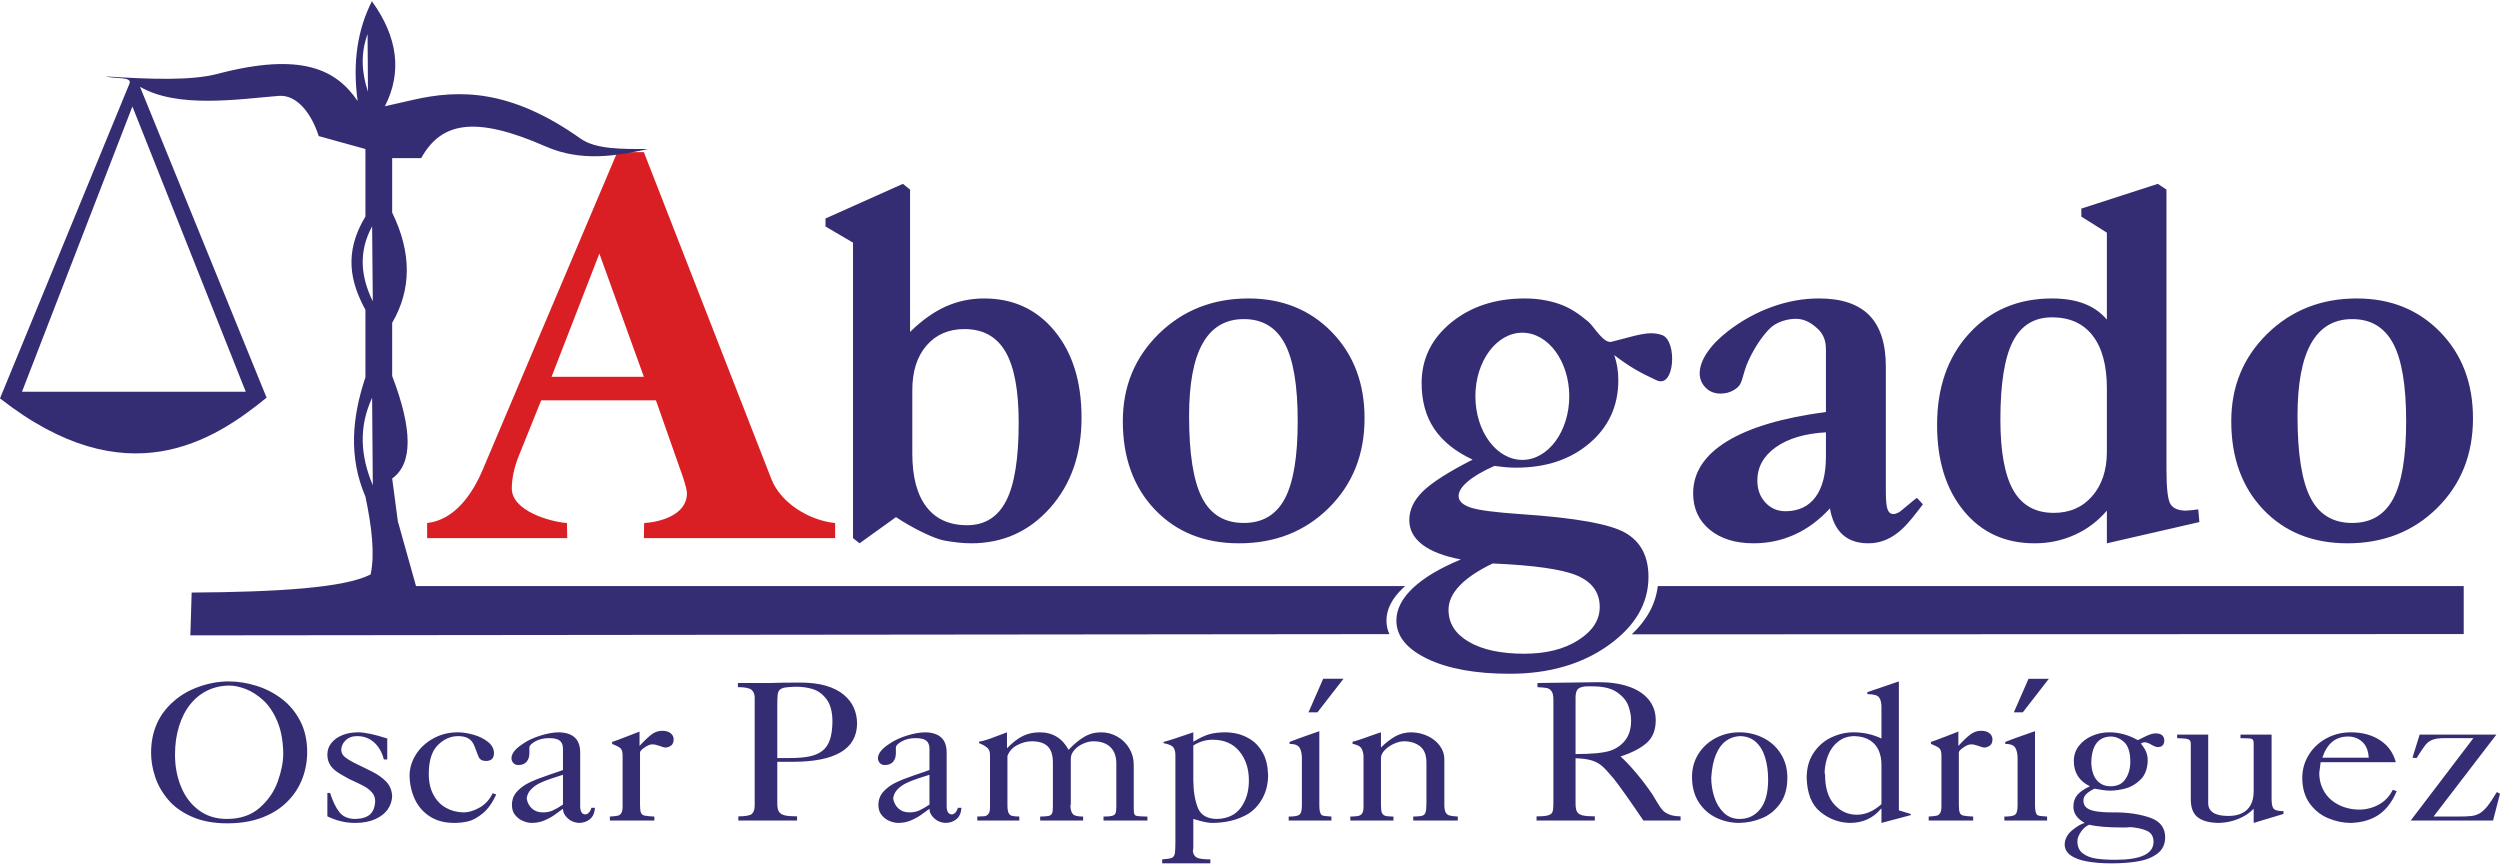
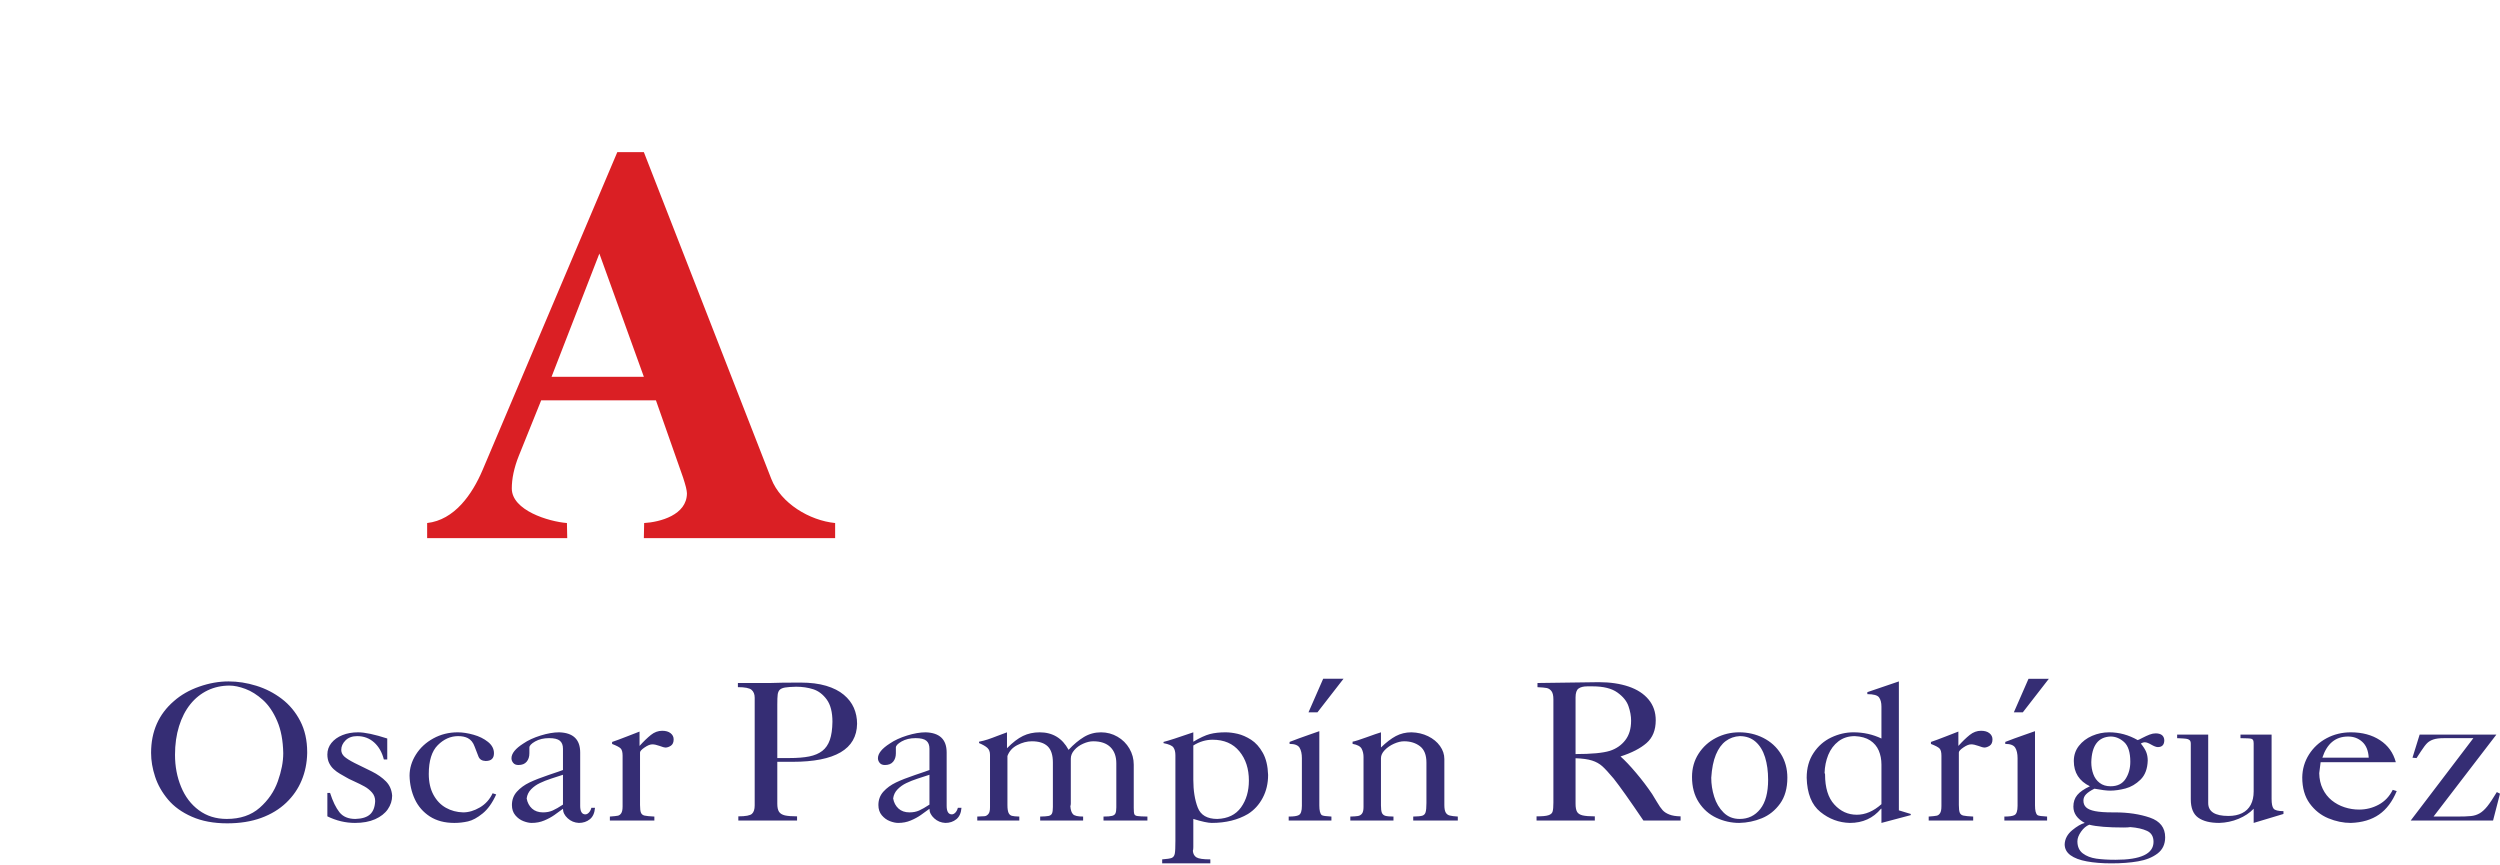
<svg xmlns="http://www.w3.org/2000/svg" xml:space="preserve" width="240px" height="83px" version="1.1" style="shape-rendering:geometricPrecision; text-rendering:geometricPrecision; image-rendering:optimizeQuality; fill-rule:evenodd; clip-rule:evenodd" viewBox="0 0 240000 82765">
  <defs>
    <style type="text/css">
   
    .fil0 {fill:#DA1F24}
    .fil1 {fill:#352D74}
   
  </style>
  </defs>
  <g id="Capa_x0020_1">
    <g id="_2752435578592">
      <g>
-         <path class="fil0" d="M41006 51542l0 -1449c2616,-292 4327,-2742 5324,-5093l12933 -30515 2547 0 12233 31366c919,2355 3678,3999 6130,4242l0 1449 -18363 0 29 -1449c1507,-88 4107,-761 4107,-2860 0,-126 -39,-329 -97,-589 -68,-271 -164,-570 -270,-909l-2609 -7421 -11016 0 -2146 5324c-231,570 -396,1121 -512,1653 -115,541 -163,1034 -163,1487 0,2099 3531,3178 5293,3315l29 1449 -13449 0zm11944 -15489l8860 0 -4271 -11828 -4589 11828z" />
-         <path class="fil1" d="M87582 37337l0 6087c0,2237 451,3938 1353,5113 892,1174 2199,1765 3908,1765 1701,0 2960,-789 3758,-2359 799,-1567 1193,-4067 1193,-7497 0,-3082 -422,-5345 -1269,-6801 -845,-1448 -2151,-2171 -3936,-2171 -1522,0 -2733,527 -3644,1579 -912,1061 -1363,2489 -1363,4284zm58561 6695c2482,0 4506,-2742 4506,-6105 0,-3362 -2024,-6104 -4506,-6104 -2482,0 -4506,2742 -4506,6104 0,3363 2024,6105 4506,6105zm-64254 -20855l-2641 -1550 0 -770 7432 -3327 685 554 0 13663c1119,-1100 2256,-1908 3411,-2434 1155,-516 2386,-779 3692,-779 2809,0 5064,1043 6784,3137 1719,2096 2575,4867 2575,8316 0,3504 -1006,6389 -3017,8652 -2010,2265 -4537,3401 -7582,3401 -752,0 -1627,-91 -2612,-272 -994,-182 -3215,-1296 -4599,-2244l-3500 2516 -628 -497 0 -28366zm37515 7339c-1757,0 -3072,779 -3946,2330 -874,1550 -1306,3871 -1306,6971 0,3617 412,6230 1240,7845 827,1616 2161,2424 4012,2424 1803,0 3110,-779 3937,-2329 826,-1551 1238,-4031 1238,-7441 0,-3411 -412,-5902 -1248,-7461 -837,-1560 -2142,-2339 -3927,-2339zm11593 9527c0,3467 -1146,6333 -3430,8596 -2282,2265 -5156,3401 -8624,3401 -3326,0 -6012,-1080 -8070,-3232 -2058,-2160 -3082,-4988 -3082,-8492 0,-3346 1156,-6136 3467,-8400 2311,-2254 5176,-3382 8587,-3382 3251,0 5919,1080 8014,3232 2095,2161 3138,4914 3138,8277zm12299 13933c-1410,676 -2472,1391 -3176,2132 -705,743 -1062,1513 -1062,2321 0,1287 649,2311 1954,3072 1306,761 3081,1138 5318,1138 2096,0 3824,-433 5195,-1308 1363,-873 2048,-1926 2048,-3175 0,-1390 -723,-2396 -2161,-3015 -1446,-611 -4141,-996 -8116,-1165zm-1926 -9969c-1645,-770 -2876,-1756 -3684,-2959 -807,-1203 -1211,-2668 -1211,-4388 0,-2320 939,-4246 2818,-5797 1889,-1550 4246,-2329 7093,-2329 1175,0 2275,180 3289,526 1023,348 1935,966 2817,1719 553,473 1433,2103 2215,1913 2276,-553 3564,-1114 4870,-635 1442,529 1227,5152 -545,4336 -1660,-764 -2652,-1346 -4067,-2419 266,740 393,1540 393,2405 0,2461 -920,4472 -2752,6041 -1832,1569 -4180,2358 -7047,2358 -300,0 -610,-9 -948,-38 -339,-28 -723,-75 -1146,-131 -1118,498 -1973,997 -2556,1494 -591,498 -883,958 -883,1399 0,480 385,846 1156,1109 770,254 2377,461 4819,629 5233,348 8578,950 10053,1805 1465,854 2198,2254 2198,4218 0,2555 -1276,4736 -3842,6567 -2556,1822 -5721,2734 -9479,2734 -3271,0 -5901,-479 -7893,-1427 -1992,-959 -2987,-2181 -2987,-3684 0,-1090 536,-2123 1598,-3129 1060,-996 2592,-1907 4593,-2733 -1625,-310 -2866,-789 -3702,-1428 -835,-649 -1250,-1428 -1250,-2350 0,-986 433,-1907 1307,-2762 873,-854 2461,-1870 4773,-3044zm33920 -2621c-2020,112 -3630,590 -4811,1428 -1186,840 -1775,1918 -1775,3195 0,845 253,1553 771,2114 512,555 1155,836 1925,836 1250,0 2216,-455 2884,-1353 665,-894 1006,-2198 1006,-3909l0 -2311zm5751 5760c0,796 60,1351 168,1643 106,290 300,443 572,443 113,0 276,-48 490,-151 205,-100 1430,-1205 1758,-1402l570 620c-1244,1591 -2627,3741 -5232,3741 -1052,0 -1880,-283 -2499,-855 -610,-563 -1005,-1399 -1193,-2499 -1024,1119 -2160,1959 -3392,2517 -1227,557 -2536,837 -3937,837 -1747,0 -3147,-433 -4208,-1305 -1061,-873 -1597,-2040 -1597,-3486 0,-2002 1081,-3666 3251,-4998 2159,-1324 5327,-2264 9498,-2819l0 -6032c0,-827 -267,-1474 -790,-1954 -518,-476 -1189,-958 -2091,-958 -864,0 -1810,321 -2349,786 -540,464 -1516,1675 -2243,3311 -537,1208 -507,2027 -974,2451 -461,420 -1024,630 -1690,630 -565,0 -1044,-189 -1419,-573 -375,-385 -564,-846 -564,-1382 0,-620 243,-1289 733,-2010 485,-715 1165,-1402 2020,-2058 1323,-1013 2727,-1776 4218,-2311 1486,-533 2979,-798 4482,-798 2171,0 3779,544 4837,1625 1054,1077 1581,2727 1581,4924l0 12063zm21219 1757c-864,1006 -1889,1785 -3082,2320 -1193,545 -2481,817 -3861,817 -2819,0 -5092,-1032 -6792,-3110 -1711,-2076 -2565,-4829 -2565,-8258 0,-3599 1023,-6519 3071,-8766 2048,-2244 4697,-3372 7968,-3372 1193,0 2226,168 3100,507 874,338 1588,846 2161,1522l0 -8347 -2452 -1541 0 -769 7346 -2376 827 554 0 26853c0,1828 131,2955 394,3355 267,403 762,611 1476,611 95,0 310,-19 658,-56 244,-39 413,-58 525,-58l106 1211 -8880 2040 0 -3137zm0 -5647l0 -6078c0,-2208 -452,-3900 -1363,-5074 -911,-1175 -2207,-1757 -3898,-1757 -1730,0 -2988,780 -3778,2340 -789,1559 -1183,4049 -1183,7459 0,3082 413,5345 1240,6802 826,1447 2123,2170 3880,2170 1532,0 2763,-535 3693,-1606 938,-1080 1409,-2500 1409,-4256zm23553 -12740c-1757,0 -3071,779 -3945,2330 -874,1550 -1306,3871 -1306,6971 0,3617 413,6230 1240,7845 826,1616 2161,2424 4011,2424 1805,0 3110,-779 3937,-2329 827,-1551 1240,-4031 1240,-7441 0,-3411 -413,-5902 -1249,-7461 -836,-1560 -2142,-2339 -3928,-2339zm11594 9527c0,3467 -1146,6333 -3429,8596 -2282,2265 -5157,3401 -8625,3401 -3326,0 -6012,-1080 -8070,-3232 -2058,-2160 -3082,-4988 -3082,-8492 0,-3346 1156,-6136 3467,-8400 2312,-2254 5176,-3382 8588,-3382 3250,0 5918,1080 8013,3232 2096,2161 3138,4914 3138,8277z" />
-         <path class="fil1" d="M13442 8216c3602,2092 9385,1191 13313,872 1774,-144 3163,1736 3844,3860l4482 1241 0 6477c-2105,3481 -1440,6313 0,8963l0 6474c-1276,3817 -1640,7634 0,11453 621,2945 917,5565 498,7469 -2474,1306 -9079,1690 -17180,1744l-125 4108 115107 -119c-189,-410 -281,-842 -281,-1305 0,-1090 536,-2123 1598,-3129 63,-59 126,-120 193,-178l-94954 0 -1744 -6224 -544 -4108c1978,-1400 1978,-4680 0,-9836l0 -5104c1873,-3215 1873,-6742 0,-10582l0 -5228 2785 0c1888,-3392 5046,-4154 11952,-1121 3450,1516 6829,896 9834,249 -2489,0 -5023,33 -6474,-996 -6745,-4778 -11669,-4731 -16058,-3735l-2739 623c1665,-3257 1250,-6618 -1246,-10084 -1364,2690 -1879,5852 -1369,9586 -2025,-2995 -5347,-4745 -13445,-2614 -2489,655 -6316,533 -10706,249 766,256 2536,-17 2249,684l-12432 30221c12140,9524 20516,4073 25593,-68l-12151 -29842zm21846 -5064c-674,1840 -581,3683 36,5531l-36 -5531zm501 25656c-1188,-2404 -1367,-4802 -66,-7197l66 7197zm0 17660c-1188,-2805 -1367,-5603 -66,-8397l66 8397zm-23078 -36362l10882 27385 -21483 0 10601 -27385zm143935 50674l79871 -27 0 -4607 -77369 0c-210,1723 -1042,3265 -2502,4634z" />
+         <path class="fil0" d="M41006 51542l0 -1449c2616,-292 4327,-2742 5324,-5093l12933 -30515 2547 0 12233 31366c919,2355 3678,3999 6130,4242l0 1449 -18363 0 29 -1449c1507,-88 4107,-761 4107,-2860 0,-126 -39,-329 -97,-589 -68,-271 -164,-570 -270,-909l-2609 -7421 -11016 0 -2146 5324c-231,570 -396,1121 -512,1653 -115,541 -163,1034 -163,1487 0,2099 3531,3178 5293,3315l29 1449 -13449 0m11944 -15489l8860 0 -4271 -11828 -4589 11828z" />
      </g>
      <path class="fil1" d="M27192 72200c-21,-1215 -214,-2249 -583,-3103 -366,-853 -825,-1529 -1376,-2025 -552,-494 -1112,-847 -1681,-1057 -566,-210 -1071,-316 -1520,-316 -754,0 -1453,153 -2095,458 -642,309 -1197,752 -1663,1331 -466,580 -828,1284 -1085,2109 -258,824 -388,1743 -388,2751 0,1106 194,2131 584,3073 387,943 957,1692 1709,2246 750,556 1641,834 2673,834 1298,0 2351,-357 3164,-1072 814,-717 1395,-1562 1742,-2542 348,-979 519,-1873 519,-2687zm202510 3508l383 118c-415,1003 -978,1752 -1695,2251 -720,500 -1620,768 -2709,806 -724,0 -1444,-149 -2161,-446 -720,-296 -1315,-773 -1791,-1426 -477,-656 -713,-1491 -713,-2503 14,-803 230,-1535 649,-2198 419,-659 981,-1178 1687,-1557 709,-379 1488,-568 2329,-568 1100,0 2036,253 2802,757 766,498 1272,1206 1516,2114l-7220 0c-54,395 -97,744 -133,1051 11,566 122,1069 337,1508 212,441 501,807 864,1103 365,293 774,515 1229,662 455,149 920,222 1397,222 674,0 1305,-158 1885,-474 581,-314 1028,-786 1344,-1420zm-2305 -3092c-38,-678 -247,-1184 -624,-1522 -375,-338 -827,-506 -1357,-506 -1200,0 -2024,675 -2468,2028l4449 0zm10045 -1870l-2859 0c-391,0 -710,40 -957,118 -248,81 -448,195 -606,345 -157,149 -361,417 -616,809 -255,388 -395,604 -416,640l-390 -36 688 -2219 7367 0 -6034 7869 2193 0c634,0 1100,-17 1397,-49 298,-27 573,-114 821,-253 250,-142 501,-368 752,-680 248,-311 555,-770 914,-1367l304 151 -666 2580 -7907 0 6015 -7908zm-40752 -5702l-2502 3224 -859 0 1409 -3224 1952 0zm-182186 7113c0,-2057 731,-3713 2193,-4971 670,-591 1480,-1056 2430,-1388 952,-335 1892,-500 2816,-500 881,0 1766,138 2658,415 894,276 1707,694 2441,1251 735,557 1330,1267 1777,2130 448,862 670,1860 670,2987l0 119c-21,926 -196,1792 -531,2595 -332,805 -823,1518 -1479,2146 -656,627 -1459,1115 -2407,1461 -954,348 -2040,520 -3259,520 -1304,0 -2432,-211 -3392,-635 -956,-419 -1720,-971 -2290,-1649 -570,-681 -985,-1410 -1239,-2188 -258,-780 -388,-1544 -388,-2293zm16923 3844l259 0c258,805 559,1425 897,1853 340,431 853,647 1536,647 642,-19 1112,-168 1413,-445 299,-278 461,-702 483,-1271 0,-315 -101,-590 -300,-819 -206,-232 -441,-427 -714,-577 -273,-152 -606,-318 -996,-495 -395,-176 -650,-306 -770,-386 -191,-109 -392,-220 -603,-345 -215,-124 -413,-270 -598,-439 -183,-168 -329,-369 -441,-598 -111,-229 -166,-504 -166,-816 0,-410 130,-780 387,-1101 263,-325 614,-577 1058,-755 445,-179 946,-269 1502,-269 654,0 1591,200 2802,594l0 2009 -327 0c-172,-681 -480,-1223 -930,-1631 -452,-404 -993,-607 -1628,-607 -473,0 -845,137 -1121,410 -273,274 -410,577 -410,912 0,241 98,451 287,630 191,178 521,387 990,627 544,265 1095,534 1656,812 555,277 1010,598 1365,962 354,363 548,817 588,1363 0,467 -142,904 -417,1305 -276,399 -683,716 -1218,956 -538,239 -1183,356 -1935,356 -903,0 -1788,-210 -2649,-631l0 -2251zm15864 35l344 111c-369,815 -807,1428 -1308,1832 -501,407 -968,659 -1401,758 -433,98 -867,146 -1308,146 -928,0 -1712,-207 -2354,-621 -637,-414 -1118,-965 -1440,-1652 -320,-691 -488,-1443 -507,-2258 0,-705 202,-1383 606,-2026 405,-647 964,-1165 1673,-1554 714,-392 1495,-587 2341,-587 470,0 975,78 1520,231 544,152 1006,382 1389,688 384,306 574,672 574,1091 0,498 -266,742 -796,742 -344,-11 -573,-149 -684,-409 -111,-262 -236,-587 -376,-972 -136,-388 -356,-660 -656,-816 -248,-126 -556,-190 -925,-190 -726,0 -1379,289 -1955,866 -578,575 -865,1500 -865,2767 0,787 150,1452 451,2006 302,551 699,965 1194,1241 495,278 1047,424 1648,441 538,0 1075,-159 1617,-478 538,-318 945,-771 1218,-1357zm6754 -2233l0 -2047c0,-343 -99,-595 -301,-764 -196,-166 -541,-249 -1032,-249 -520,0 -964,107 -1336,316 -369,211 -555,404 -555,586l0 555c0,325 -86,595 -261,804 -177,215 -441,319 -793,319 -223,0 -387,-67 -498,-204 -111,-133 -168,-283 -168,-445 0,-459 379,-930 1140,-1414 447,-309 1000,-564 1658,-768 659,-203 1254,-307 1777,-307 1347,40 2022,683 2022,1934l0 5121c0,548 165,822 498,822 114,0 229,-58 336,-169 108,-112 190,-265 241,-463l347 0c-40,502 -204,868 -494,1100 -290,236 -642,353 -1054,353 -412,-19 -771,-166 -1072,-442 -304,-277 -455,-583 -455,-915 -265,191 -541,389 -819,594 -283,199 -610,378 -979,531 -369,156 -772,232 -1208,232 -233,0 -497,-57 -796,-172 -296,-114 -555,-303 -773,-564 -219,-261 -325,-589 -325,-980 0,-504 160,-933 480,-1287 322,-356 723,-647 1206,-879 480,-229 1096,-472 1846,-724 752,-250 1207,-409 1368,-474zm0 457c-346,114 -723,235 -1131,368 -409,134 -771,277 -1090,432 -319,152 -599,349 -838,595 -240,245 -380,537 -426,878 70,401 243,723 511,969 266,244 621,369 1057,369 348,0 657,-60 925,-179 269,-121 602,-309 992,-567l0 -2865zm5724 3018l0 -4846c0,-341 -62,-574 -184,-697 -120,-125 -397,-269 -824,-434l0 -191c341,-112 836,-297 1477,-548 641,-250 1028,-401 1158,-450l0 1380c387,-433 753,-784 1088,-1054 334,-268 699,-401 1086,-401 341,0 609,75 806,232 198,156 294,354 294,593 0,286 -90,490 -265,608 -179,118 -354,178 -534,178 -82,0 -261,-51 -544,-156 -284,-102 -516,-152 -702,-152 -208,0 -456,98 -746,299 -290,196 -437,359 -437,483l0 5045c0,356 31,605 94,744 60,141 174,230 343,268 172,41 484,70 939,93l0 382 -4271 0 0 -382c379,-29 634,-53 767,-83 128,-25 236,-106 322,-236 89,-133 133,-357 133,-675zm12681 -10225l0 -192c0,-330 -100,-579 -301,-754 -200,-172 -638,-258 -1311,-258l0 -398 3071 0c648,-29 1630,-41 2945,-41 943,0 1760,102 2454,308 693,207 1259,494 1695,860 438,366 760,784 968,1258 204,471 309,982 309,1529 -36,2436 -2108,3652 -6214,3652l-1445 0 0 4032c0,337 55,593 165,764 111,169 302,284 567,348 269,59 655,91 1165,91l0 402 -5638 0 0 -402c699,0 1137,-82 1309,-245 175,-162 261,-429 261,-806l0 -10148zm7464 2120c0,-923 -183,-1633 -544,-2133 -366,-499 -800,-830 -1308,-993 -505,-160 -1047,-239 -1627,-239 -476,10 -835,35 -1071,76 -237,41 -406,117 -514,223 -104,108 -167,259 -192,452 -26,191 -37,517 -37,971l0 5125 1144 0c766,0 1408,-51 1920,-153 513,-105 932,-284 1258,-535 326,-255 566,-606 721,-1051 157,-446 239,-1029 250,-1743zm9313 4630l0 -2047c0,-343 -99,-595 -300,-764 -197,-166 -542,-249 -1033,-249 -520,0 -964,107 -1336,316 -369,211 -555,404 -555,586l0 555c0,325 -86,595 -261,804 -177,215 -441,319 -793,319 -223,0 -387,-67 -499,-204 -110,-133 -168,-283 -168,-445 0,-459 380,-930 1140,-1414 448,-309 1000,-564 1659,-768 659,-203 1254,-307 1777,-307 1348,40 2021,683 2021,1934l0 5121c0,548 166,822 499,822 114,0 229,-58 337,-169 107,-112 189,-265 240,-463l347 0c-39,502 -204,868 -494,1100 -290,236 -641,353 -1054,353 -412,-19 -770,-166 -1071,-442 -305,-277 -456,-583 -456,-915 -265,191 -541,389 -819,594 -284,199 -611,378 -979,531 -369,156 -770,232 -1208,232 -233,0 -497,-57 -796,-172 -296,-114 -554,-303 -774,-564 -218,-261 -325,-589 -325,-980 0,-504 161,-933 480,-1287 323,-356 724,-647 1207,-879 480,-229 1096,-472 1846,-724 752,-250 1207,-409 1368,-474zm0 457c-346,114 -723,235 -1131,368 -409,134 -771,277 -1091,432 -318,152 -598,349 -837,595 -241,245 -380,537 -426,878 70,401 242,723 511,969 265,244 621,369 1057,369 348,0 656,-60 924,-179 270,-121 603,-309 993,-567l0 -2865zm5813 -1918c0,-289 -87,-513 -254,-665 -168,-154 -434,-307 -797,-459l0 -134c291,-57 564,-127 815,-209 254,-83 583,-205 992,-364 405,-156 699,-267 875,-326l0 1527c544,-555 1053,-946 1533,-1178 480,-233 1014,-349 1605,-349 1247,0 2173,561 2773,1682 488,-524 980,-935 1477,-1235 495,-296 1043,-447 1641,-447 569,0 1097,142 1580,422 485,280 864,660 1143,1137 277,478 416,990 416,1541l0 4145c0,310 18,514 57,610 40,99 140,162 302,183 160,26 477,42 953,49l0 382 -4214 0 0 -382c384,0 655,-23 820,-67 165,-41 273,-125 327,-242 53,-121 82,-309 82,-570l0 -535 0 -3694c0,-672 -191,-1191 -574,-1564 -382,-369 -931,-554 -1641,-554 -301,0 -623,76 -967,230 -344,152 -628,356 -849,614 -226,258 -337,532 -337,818l0 4303c0,102 -14,190 -43,267 25,366 111,625 255,771 143,150 465,223 970,223l0 382 -4123 0 0 -382c381,-7 654,-26 813,-60 157,-36 265,-115 322,-239 57,-125 85,-331 85,-622l0 -4260c0,-723 -168,-1243 -503,-1564 -338,-322 -843,-481 -1517,-481 -466,0 -931,122 -1394,364 -466,238 -782,588 -950,1050l0 4707c0,341 37,588 104,742 69,156 176,252 323,293 150,41 386,63 713,70l0 382 -4035 0 0 -382c341,-7 581,-20 714,-35 133,-17 250,-90 354,-214 104,-123 154,-334 154,-630l0 -5051zm17798 47c0,-325 -64,-572 -190,-750 -125,-179 -441,-316 -949,-414l0 -118c444,-109 1397,-417 2859,-922l0 903c637,-380 1168,-625 1594,-736 423,-111 925,-167 1502,-167 351,0 738,49 1157,144 423,99 853,288 1294,567 436,282 813,698 1125,1258 312,558 480,1264 508,2123 0,810 -170,1543 -518,2199 -345,656 -817,1172 -1416,1550 -974,571 -2132,857 -3483,857 -348,0 -935,-127 -1763,-382l0 2697c0,166 -14,288 -43,363 24,300 143,510 352,633 207,126 648,189 1325,189l0 382 -4623 0 0 -382c460,-32 767,-80 922,-143 154,-68 250,-204 290,-411 39,-208 57,-615 57,-1223l0 -8217zm1720 -939l0 3288c0,1046 144,1936 425,2668 284,729 908,1095 1876,1095 1014,-35 1772,-404 2279,-1108 505,-704 755,-1564 755,-2576 0,-1134 -304,-2070 -914,-2810 -608,-740 -1464,-1111 -2572,-1111 -645,0 -1261,186 -1849,554zm10423 1224c0,-431 -76,-767 -222,-1010 -150,-245 -470,-367 -960,-367l0 -190c273,-109 558,-220 871,-331 308,-112 634,-230 978,-348 344,-116 677,-235 1007,-353l0 7126c0,497 77,806 236,934 97,67 404,111 925,137l0 382 -4102 0 0 -382c472,0 794,-45 962,-137 206,-99 305,-398 305,-895l0 -4566zm3995 -7630l-2502 3224 -860 0 1410 -3224 1952 0zm1923 7527c0,-305 -59,-576 -181,-809 -122,-232 -417,-387 -871,-468l0 -210c248,-46 695,-188 1340,-423 646,-236 1108,-395 1386,-476l0 1454c506,-491 979,-853 1426,-1093 453,-239 951,-361 1499,-361 584,14 1118,139 1605,377 484,239 863,552 1139,939 276,389 416,806 416,1246l0 4420c0,325 43,564 129,716 86,150 215,249 387,290 169,46 430,76 775,99l0 382 -4279 0 0 -382c415,-7 702,-33 863,-80 161,-48 269,-156 322,-324 54,-170 83,-469 83,-892l0 -3885c0,-726 -203,-1249 -616,-1568 -413,-318 -922,-477 -1533,-477 -290,0 -613,79 -969,236 -351,156 -648,363 -889,615 -239,251 -358,509 -358,774l0 4530c0,322 28,554 86,702 58,146 169,244 330,296 161,47 424,73 785,73l0 382 -4142 0 0 -382c322,-7 569,-26 735,-53 169,-30 297,-110 390,-237 96,-128 142,-338 142,-631l0 -4780zm18226 -5553c0,-363 -61,-628 -186,-790 -127,-162 -275,-260 -455,-296 -179,-35 -473,-61 -886,-80l0 -401 5892 -80c1081,0 2034,141 2859,420 823,281 1461,694 1916,1246 456,550 685,1213 685,1987 0,946 -294,1675 -881,2188 -591,516 -1423,942 -2499,1290 434,384 936,914 1501,1586 567,671 1080,1347 1535,2024 82,125 233,371 448,739 215,370 401,637 555,806 154,169 365,310 641,417 276,112 639,169 1086,178l0 402 -3569 0c-1325,-1959 -2279,-3302 -2859,-4032 -466,-554 -831,-952 -1096,-1188 -266,-235 -588,-417 -975,-540 -387,-124 -915,-198 -1584,-220l0 4375c0,347 50,605 146,771 97,165 276,277 538,341 262,59 649,91 1165,91l0 402 -5594 0 0 -402c542,0 921,-33 1140,-108 219,-70 356,-187 401,-354 51,-165 76,-451 76,-859l0 -9913zm2128 5255c1526,0 2623,-103 3290,-309 612,-198 1107,-539 1479,-1019 377,-482 563,-1108 563,-1882 0,-438 -83,-899 -251,-1386 -165,-487 -523,-927 -1071,-1318 -548,-391 -1344,-587 -2379,-587l-492 0c-377,0 -659,71 -849,208 -193,140 -290,420 -290,847l0 5446zm18486 2461c0,-800 -97,-1515 -293,-2153 -198,-636 -503,-1134 -911,-1493 -412,-360 -920,-538 -1525,-538 -503,27 -947,183 -1334,471 -391,287 -705,723 -950,1305 -243,586 -390,1325 -447,2217 0,611 92,1220 283,1824 189,609 491,1115 903,1522 412,409 927,612 1545,612 816,0 1475,-319 1977,-956 502,-633 752,-1572 752,-2811zm-7306 -264c0,-834 208,-1576 627,-2230 419,-652 975,-1158 1670,-1518 692,-357 1441,-537 2236,-537 834,0 1606,180 2312,537 709,360 1271,869 1684,1531 415,663 624,1427 624,2290 0,1008 -234,1838 -699,2487 -467,646 -1047,1114 -1743,1401 -695,286 -1422,436 -2178,452 -766,0 -1501,-166 -2197,-493 -698,-328 -1261,-825 -1691,-1494 -430,-668 -645,-1478 -645,-2426zm18185 -6745c0,-383 -74,-676 -228,-889 -151,-210 -528,-315 -1126,-315l0 -192 3028 -1031 0 12378 1139 347 0 112 -2813 748 0 -1360 -42 0c-756,908 -1753,1360 -2988,1360 -1050,-25 -1994,-376 -2832,-1055 -838,-677 -1276,-1772 -1315,-3285 0,-923 219,-1713 660,-2376 436,-661 1003,-1157 1694,-1486 696,-329 1405,-496 2136,-496 961,0 1855,200 2687,594l0 -3054zm0 9359l0 -3803c0,-490 -86,-935 -257,-1340 -173,-401 -446,-729 -825,-978 -379,-247 -874,-386 -1476,-413 -609,0 -1133,166 -1566,496 -433,331 -759,768 -982,1306 -218,542 -336,1124 -354,1752 32,24 47,63 47,117 0,1280 296,2249 894,2898 596,653 1312,978 2155,978 816,0 1605,-339 2364,-1013zm5759 194l0 -4846c0,-341 -62,-574 -184,-697 -122,-125 -397,-269 -823,-434l0 -191c340,-112 834,-297 1476,-548 641,-250 1028,-401 1158,-450l0 1380c387,-433 752,-784 1089,-1054 333,-268 698,-401 1085,-401 341,0 609,75 806,232 198,156 294,354 294,593 0,286 -89,490 -265,608 -179,118 -354,178 -534,178 -82,0 -261,-51 -544,-156 -284,-102 -517,-152 -702,-152 -209,0 -456,98 -746,299 -290,196 -437,359 -437,483l0 5045c0,356 32,605 93,744 61,141 175,230 344,268 172,41 484,70 939,93l0 382 -4271 0 0 -382c379,-29 634,-53 765,-83 130,-25 237,-106 323,-236 91,-133 134,-357 134,-675zm7310 -4604c0,-431 -76,-767 -223,-1010 -151,-245 -469,-367 -959,-367l0 -190c273,-109 558,-220 871,-331 308,-112 633,-230 977,-348 345,-116 678,-235 1007,-353l0 7126c0,497 78,806 237,934 96,67 404,111 924,137l0 382 -4102 0 0 -382c472,0 795,-45 963,-137 204,-99 305,-398 305,-895l0 -4566zm10822 343c0,-904 -198,-1535 -593,-1895 -394,-356 -827,-534 -1300,-534 -1194,44 -1810,866 -1852,2468 0,408 63,786 192,1137 126,353 330,636 614,850 279,213 626,321 1046,321 656,0 1132,-235 1437,-704 305,-471 456,-1019 456,-1643zm-3878 2347c-1029,-497 -1545,-1306 -1545,-2427 0,-548 161,-1028 484,-1448 326,-417 749,-740 1269,-965 523,-226 1071,-339 1644,-339 957,0 1867,250 2735,747 60,-13 215,-86 458,-216 248,-128 477,-232 684,-313 209,-79 398,-117 573,-117 530,0 811,215 839,649 0,446 -208,668 -623,668 -144,0 -351,-76 -616,-228 -266,-157 -474,-234 -627,-234 -130,0 -259,42 -387,119 247,305 418,575 515,811 96,239 148,516 148,829 -26,789 -255,1397 -692,1827 -438,427 -922,711 -1448,850 -531,137 -1022,207 -1472,207 -337,0 -840,-64 -1506,-187 -373,184 -641,366 -806,541 -169,172 -250,376 -250,602 0,267 85,484 257,646 172,163 458,287 864,366 404,79 956,119 1655,119l259 0c1257,0 2375,169 3350,503 974,337 1462,964 1462,1885 0,675 -247,1196 -739,1567 -490,368 -1110,618 -1860,744 -752,131 -1606,195 -2558,195 -903,0 -1691,-64 -2361,-189 -674,-123 -1197,-321 -1570,-591 -372,-275 -559,-624 -559,-1058 26,-515 265,-965 721,-1343 459,-376 859,-612 1211,-701 -732,-394 -1096,-916 -1096,-1567 0,-442 125,-812 372,-1111 247,-299 653,-580 1215,-841zm-62 3691c-293,114 -555,335 -788,666 -232,331 -351,639 -351,924 0,511 172,897 516,1161 345,262 777,427 1294,505 520,72 1132,110 1846,110 2433,0 3651,-572 3651,-1723 0,-509 -209,-859 -620,-1050 -412,-192 -951,-313 -1608,-364 -141,25 -348,39 -621,39 -1516,0 -2620,-89 -3319,-268zm9745 -7788c0,-157 -41,-269 -123,-339 -78,-66 -187,-111 -325,-127 -137,-19 -423,-35 -861,-55l0 -343 2982 0 0 6569c0,829 644,1242 1939,1242 511,0 949,-88 1315,-270 364,-179 640,-446 830,-802 187,-354 280,-781 280,-1278l0 -4601c0,-146 -17,-257 -53,-328 -40,-71 -98,-115 -180,-134 -83,-22 -208,-32 -369,-38 -165,-3 -387,-10 -663,-17l0 -343 2986 0 0 6171c0,469 64,783 193,939 129,160 444,239 946,239l0 271 -2860 860 0 -1360c-380,398 -860,720 -1451,966 -588,245 -1209,375 -1856,394 -875,0 -1549,-169 -2021,-509 -474,-338 -709,-924 -709,-1761l0 -5346z" />
    </g>
  </g>
</svg>